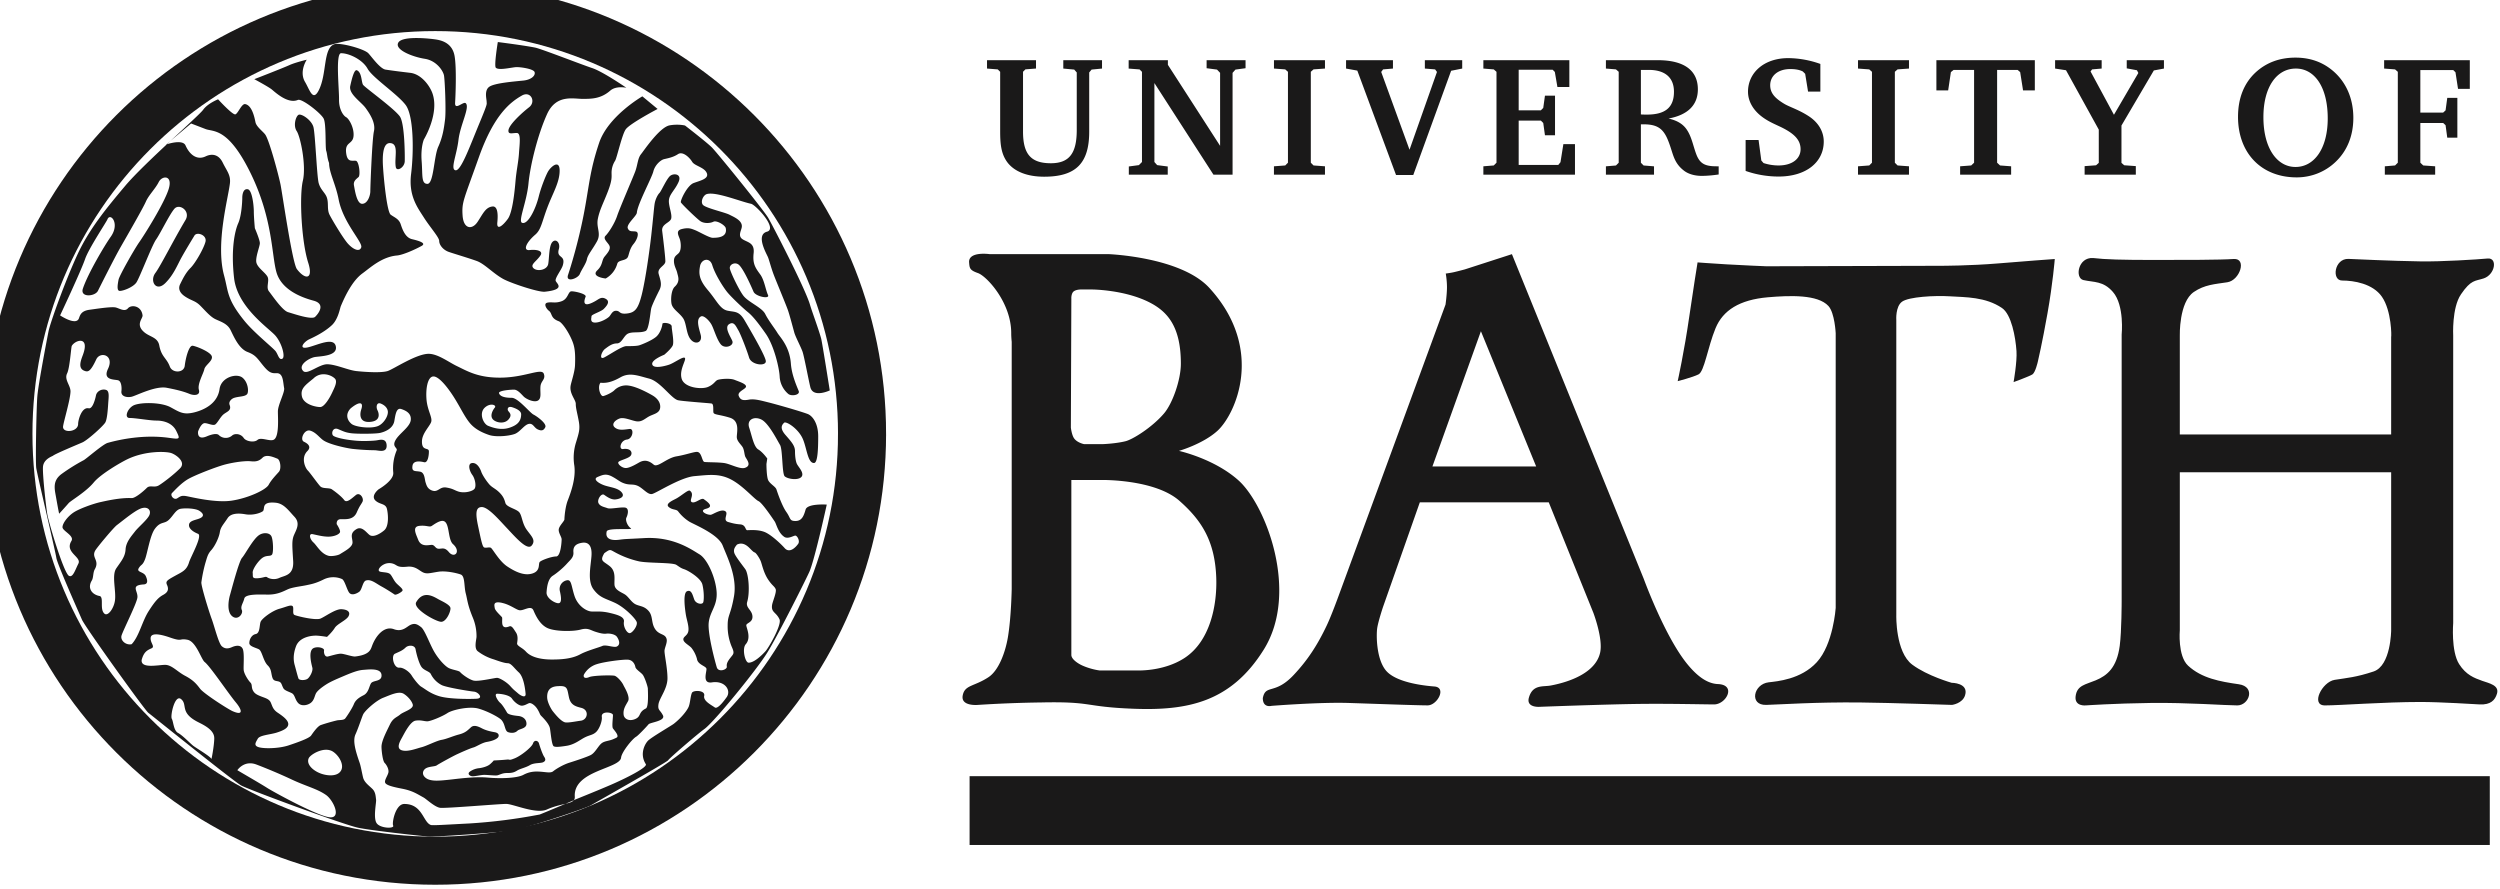
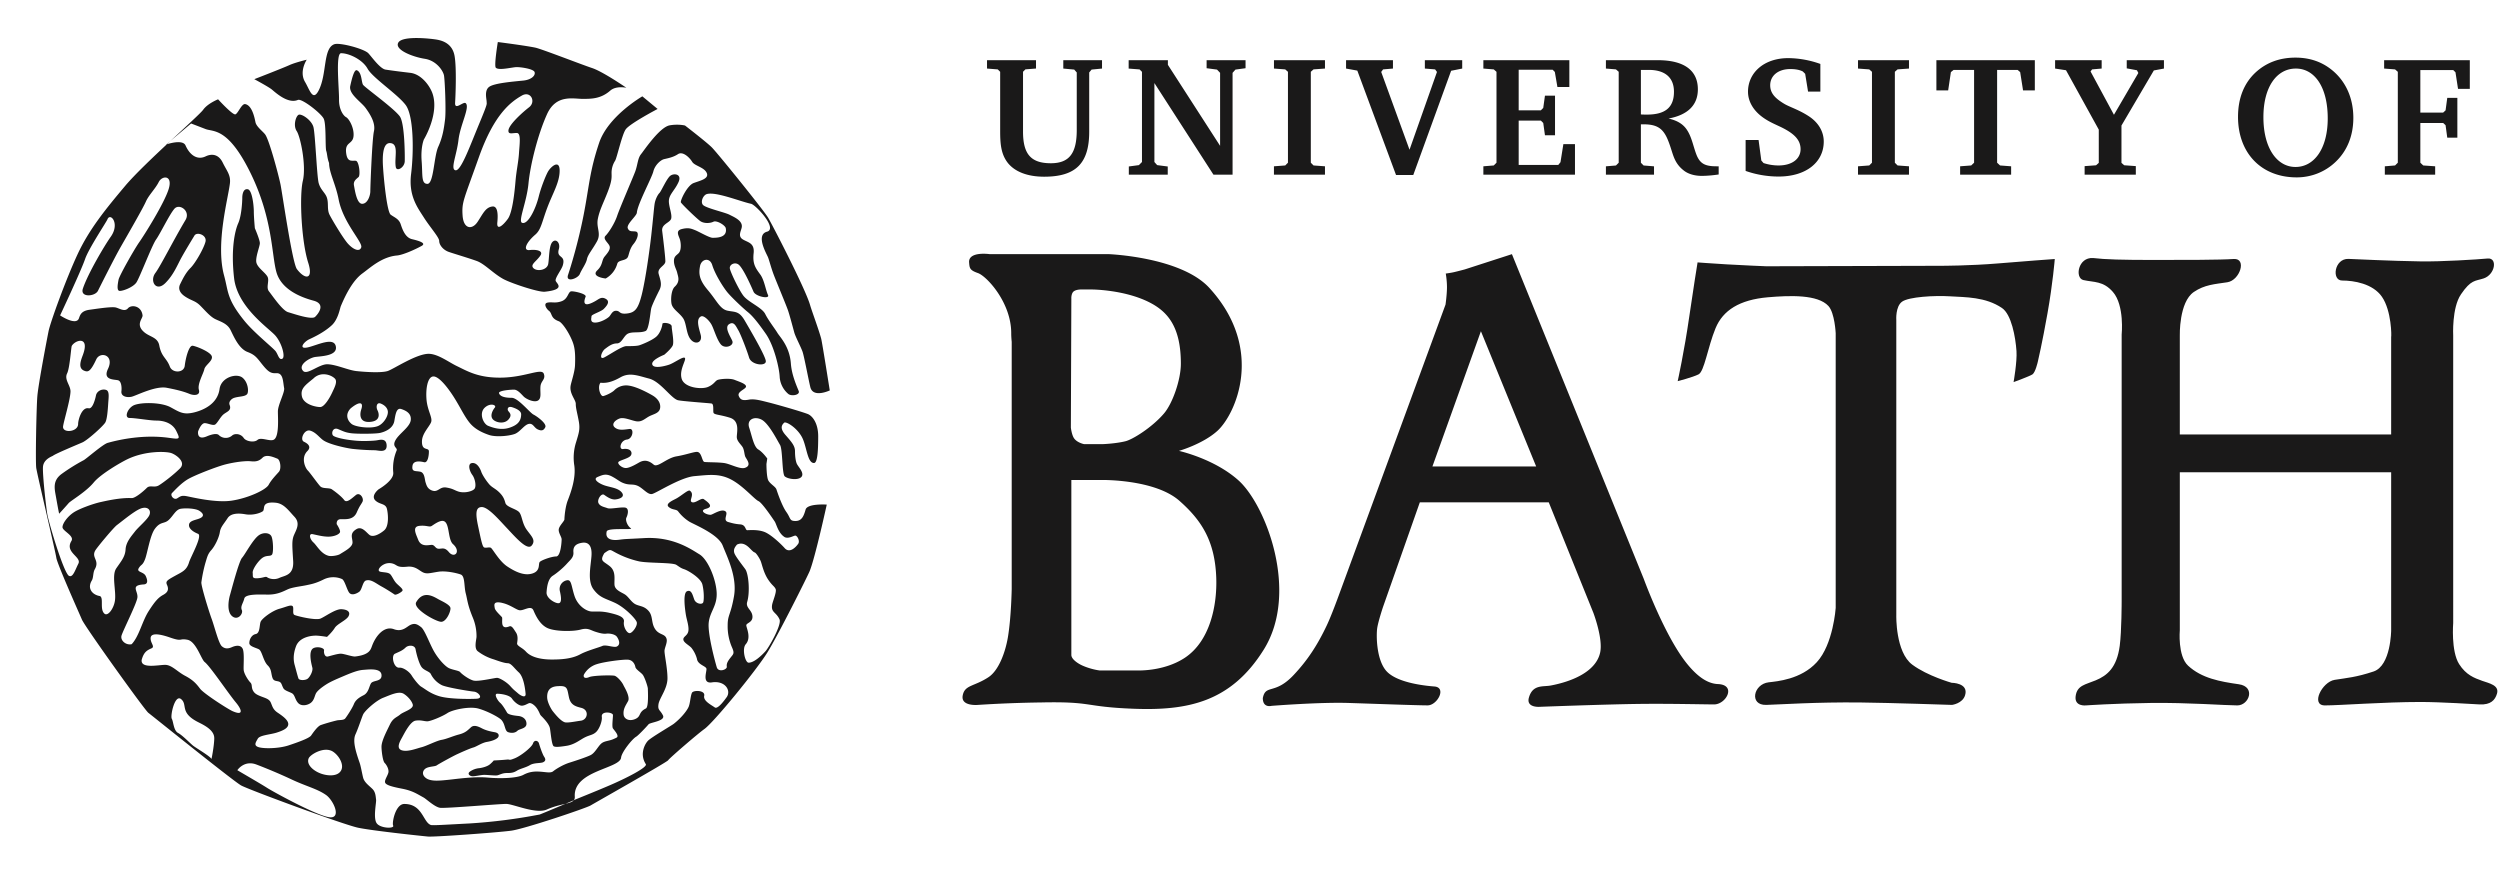
<svg xmlns="http://www.w3.org/2000/svg" width="104" height="37" viewBox="0 0 104 37">
  <g fill="none" fill-rule="evenodd">
-     <path stroke="#1A1919" stroke-width="2" d="M35.861 18.05c0 9.805-7.949 17.755-17.755 17.755S.35 27.855.35 18.049C.35 8.243 8.3.293 18.106.293c9.806 0 17.755 7.95 17.755 17.756z" />
    <path fill="#1A1919" d="M21.41 31.547c.266-.106.71-.462.763-.62.053-.16.213-.125.249 0 .035.123.142.443.213.55.07.105.07.177-.036.23-.106.053-.377.015-.555.122-.177.106-.399.143-.541.232-.142.088-.248.097-.426.097-.177 0-.298.078-.387.096-.088.018-.4-.019-.541-.019-.143 0-.36.058-.484.058-.125 0-.24-.105-.117-.194a.796.796 0 0 1 .389-.143c.142-.018.337-.072.443-.16.107-.09.16-.16.16-.16s.355-.017.533-.036c.177-.018.07.054.337-.053M18.212 24.915c.157.09.509.236.527.379.017.14-.171.573-.384.573s-1.198-.547-1.04-.818c.27-.46.635-.285.897-.134M25.196 11.586c-.274-.034-.559-.14-.347-.342.233-.222.175-.416.303-.57.115-.14.245-.286.21-.423-.033-.136-.308-.308-.17-.445.137-.137.376-.513.48-.822.101-.308.65-1.575.753-1.849.102-.274.102-.548.24-.719.136-.171.778-1.128 1.194-1.202.362-.064.638.008.638.008s.925.714 1.12.915c.26.268 2.101 2.542 2.333 2.913.122.195 1.547 2.939 1.748 3.635.076.265.356 1.005.464 1.407.04.148.356 2.15.356 2.15s-.692.33-.808-.135c-.065-.256-.253-1.26-.321-1.465-.069-.206-.298-.628-.348-.813-.052-.188-.187-.699-.256-.904-.068-.206-.5-1.234-.603-1.509-.103-.273-.192-.62-.235-.719-.07-.162-.517-.929-.039-1.059.457-.124-.47-1.119-.664-1.16-.441-.093-1.475-.519-1.846-.403-.139.044-.265.304-.162.441.102.137.915.314 1.113.418.17.089.545.236.51.51-.017.144-.177.369.028.506.206.137.513.141.464.585-.048.442.076.61.274.881.173.237.222.636.325.859.084.181-.517.062-.603-.14-.103-.239-.415-.942-.604-1.113-.161-.147-.415-.017-.38.154.034.171.386.9.565 1.13.21.27.769.484.906.758s.408.617.51.789c.103.17.506.557.557 1.276.034.478.257.965.325 1.137.069.171-.316.232-.44.116a1.013 1.013 0 0 1-.352-.72c-.02-.371-.238-1.29-.575-1.774-.394-.565-.59-.777-.76-.914-.171-.137-.692-.623-.866-.846-.198-.254-.5-.756-.603-1.098-.103-.343-.457-.257-.51.046-.052.291-.053.545.324.99.377.445.507.788.815.857.309.067.48 0 .72.41.24.411.844 1.44.878 1.68.034.24-.602.181-.696-.14-.083-.28-.346-.965-.448-1.136-.103-.172-.182-.385-.387-.248-.206.137.078.536.139.696.077.201-.309.345-.48.14-.17-.206-.281-.628-.386-.82-.093-.17-.321-.397-.435-.343-.23.11-.082.502-.013.776.067.274-.153.397-.347.252-.274-.206-.222-.72-.393-.96-.172-.24-.446-.376-.48-.616-.034-.24.012-.568.137-.685.24-.222.137-.428.103-.582-.03-.138-.122-.265-.134-.457-.017-.273.168-.279.236-.416.07-.137.053-.372.011-.512-.046-.154-.197-.364.077-.433.275-.068.386-.022.558.047.17.068.588.316.725.316.136 0 .632.011.547-.401-.024-.121-.377-.335-.513-.267-.137.069-.405.083-.559-.035-.2-.155-.76-.701-.794-.77-.034-.068.257-.701.53-.804.275-.103.65-.178.546-.418-.102-.24-.504-.294-.607-.465-.103-.171-.387-.455-.592-.318-.205.136-.442.173-.58.208-.136.033-.376.239-.444.513-.069.274-.657 1.358-.685 1.712-.011.141-.445.48-.377.651.069.171.206.103.343.137.136.034.068.308-.103.514-.171.205-.19.451-.24.547-.082.163-.385.107-.436.27a1.02 1.02 0 0 1-.484.62M27.356 4.533s-1.112.583-1.316.835c-.16.196-.377 1.206-.452 1.32a.929.929 0 0 0-.147.486c0 .189.033.305-.155.796-.189.49-.34.754-.415 1.131-.075.377.15.603-.038.943-.188.339-.376.546-.415.735-.037.189-.221.43-.297.618-.075.19-.603.378-.49.038.113-.34.428-1.356.654-2.525.227-1.169.24-1.774.637-2.961.373-1.12 1.8-1.941 1.8-1.941l.634.525" />
    <path fill="#1A1919" d="M2.6 21.927c-.008.163.509.356.37.58-.289.472.431.658.292.937-.14.278-.231.6-.395.51-.208-.116-.801-2.073-.894-2.537-.047-.236-.209-1.67-.185-1.995.023-.325.382-.436.417-.464.116-.093 1.095-.495 1.23-.557.225-.104.882-.697.951-.836.07-.138.098-.495.116-.788.016-.249.062-.511-.093-.558-.182-.054-.383.06-.417.232-.035.173-.142.568-.302.534-.294-.062-.44.492-.44.65 0 .34-.643.395-.627.116.01-.166.301-1.114.31-1.462.005-.258-.272-.494-.14-.758.106-.211.158-1.004.19-1.136.14-.255.766-.441.465.371-.09.24-.211.55.056.657.155.061.254.055.5-.472.163-.347.766-.185.488.395-.24.5.314.427.436.48.12.05.142.289.123.447-.027.223.229.273.418.233.189-.04.987-.464 1.464-.374.554.104.788.188.961.258.173.069.45.069.38-.174-.07-.242.192-.682.226-.855.035-.173.371-.354.31-.541-.061-.187-.656-.42-.795-.437-.158-.02-.294.52-.329.83-.034.312-.516.315-.62.04-.138-.371-.347-.394-.44-.881-.063-.335-.37-.349-.604-.534-.413-.331-.075-.58-.092-.72-.05-.404-.467-.456-.608-.291-.146.17-.386-.024-.542-.042-.23-.025-.807.069-1.054.101-.348.047-.393.218-.443.357-.116.325-.783-.122-.783-.122s.864-1.834 1.04-2.346c.151-.44.887-1.54.928-1.647.116-.302.534.162.14.72-.25.351-.95 1.528-1.16 2.157-.129.383.505.335.626.093.079-.158.674-1.349.951-1.833.277-.484.923-1.603 1.044-1.88.12-.272.396-.535.534-.812.138-.276.59-.3.417.279-.175.588-1.022 1.933-1.23 2.227-.197.28-.823 1.382-.858 1.555-.034.173-.08.43.023.464.104.034.582-.14.72-.349.138-.207.645-1.543.818-1.786.173-.242.552-1.034.76-1.276.207-.242.685.092.464.464-.511.859-1.04 1.92-1.253 2.204-.25.332.023.812.417.418.346-.346.5-.756.673-1.068.173-.311.43-.732.534-.904.104-.173.528-.022.46.254-.07.277-.415.884-.623 1.092-.207.207-.326.464-.43.672-.103.207 0 .386.217.525.274.177.41.164.619.372.207.208.41.452.618.556.208.104.501.177.64.454.138.277.346.778.709.917.295.112.38.224.57.467.273.346.382.43.624.415.293-.018.276.345.328.622.032.173-.26.692-.26.969s.061 1.055-.172 1.176c-.165.085-.53-.12-.675.008-.14.124-.481.06-.573-.077-.123-.186-.371-.201-.48-.108a.407.407 0 0 1-.556-.016c-.093-.092-.34-.015-.493.05-.438.191-.37-.203-.37-.203s.12-.343.276-.343c.125 0 .31.101.415.066.098-.032.228-.323.373-.437.146-.114.337-.156.247-.387-.053-.138.082-.258.186-.293.2-.066.449-.046.541-.155.072-.083.057-.473-.185-.68-.243-.208-.891-.027-.96.464-.085.622-.663.873-1.032.969-.466.12-.623 0-1.004-.207-.38-.208-1.184-.215-1.503-.095-.281.106-.45.54-.204.54.248 0 .841.108 1.106.108.381 0 .697.14.84.44.166.343.155.342-.328.276-1-.136-1.976.056-2.53.212-.2.056-.894.668-.998.72a7.808 7.808 0 0 0-.928.58c-.35.266-.294.569-.232.904.016.085.114.65.14.743 0 0 .309-.34.394-.44.085-.101.72-.465 1.044-.86.295-.358 1.154-.851 1.419-.976.754-.354 1.613-.319 1.815-.244.203.074.615.37.358.631-.258.261-.7.598-.884.71-.184.111-.37-.026-.5.105-.128.13-.478.431-.63.424-.488-.023-1.098.124-1.276.162-.325.07-.929.287-1.16.45-.232.161-.434.432-.442.594zM9.072 4.131s.606.664.72.626c.112-.037.261-.455.41-.426.285.055.387.563.425.751.037.189.303.377.404.512.17.226.566 1.716.641 2.093.075.377.487 3.251.679 3.507.34.452.698.446.471-.264-.283-.886-.374-2.77-.223-3.411.15-.642-.104-1.84-.256-2.065-.15-.227-.043-.598.07-.674.113-.075.55.21.627.51.075.303.142 2.044.216 2.321.076.283.272.405.34.603.085.246 0 .49.112.717.114.227.572.992.77 1.21.232.254.487.347.55.148.068-.214-.754-1.018-.942-2-.12-.623-.396-1.111-.396-1.507-.083-.214-.076-.385-.117-.501-.05-.142.005-1.12-.108-1.346-.113-.226-.908-.848-1.072-.778-.396.17-.886-.265-1.078-.428-.132-.112-.736-.435-.736-.435s1.197-.464 1.463-.586c.243-.11.719-.224.719-.224s-.33.49-.07.927c.193.325.32.825.565.354.352-.677.176-1.757.653-1.925.219-.077 1.168.17 1.395.358.1.083.49.66.735.698.336.052.764.103 1.026.134.466.054.813.54.923.848.302.849-.354 1.924-.354 1.924s-.139.318-.093.905c.045.575-.024.942.24.942s.264-1.131.452-1.546c.189-.415.239-.792.282-1.137.046-.37-.009-1.644-.046-1.832-.038-.19-.31-.613-.801-.688-.49-.076-1.282-.378-1.094-.68.19-.301 1.433-.15 1.621-.113.189.038.619.144.714.668.093.51.038 1.731.024 1.949-.024.348.342-.063.44.023.187.163-.226.89-.301 1.532-.076.641-.348 1.22-.122 1.259.226.037.603-1.019.98-1.924s.314-.815.314-.928c0-.113-.11-.475.116-.626.227-.15.975-.21 1.416-.255.323-.035.506-.203.464-.349-.042-.145-.641-.223-.789-.208-.232.023-.71.14-.825.023-.08-.08.083-1.068.083-1.068s1.108.14 1.557.232c.26.054 1.914.7 2.366.85.453.151 1.424.82 1.424.82s-.424-.096-.67.119c-.392.343-.783.343-1.15.343-.392 0-1.1-.197-1.478.633-.377.83-.697 2.092-.773 2.884-.075.792-.446 1.579-.264 1.64.238.081.556-.555.69-1.093.097-.384.279-.842.38-1.029.114-.208.49-.54.49-.049 0 .49-.288.939-.514 1.542-.227.603-.256.911-.499 1.12-.396.34-.525.679-.226.641.232-.03.58.017.44.226-.168.252-.44.377-.29.528.152.15.572.083.615-.18.044-.263.027-.762.178-.914.15-.15.337.049.263.302-.116.403.302.217.163.681-.055.18-.333.526-.294.639.037.113.433.358-.453.452-.262.028-1.42-.358-1.736-.534-.417-.232-.764-.622-1.09-.743-.359-.131-1.097-.347-1.207-.394-.22-.093-.36-.29-.36-.44 0-.151-.377-.566-.64-.98-.265-.416-.642-.906-.529-1.81.113-.906.113-2.414-.226-2.866-.339-.453-1.376-1.132-1.584-1.51-.207-.376-.764-.645-1.103-.645-.238 0-.077 1.506-.085 1.928-.007.394.17.666.295.733.125.068.33.437.31.764-.022.395-.387.233-.303.765.057.359.245.265.396.284.135.016.2.601.113.678-.102.09-.226.17-.188.359.037.188.113.753.339.753.226 0 .34-.339.34-.527 0-.189.074-2.15.15-2.489.076-.34-.15-.698-.34-.961-.188-.265-.72-.587-.645-.927.075-.34.169-.698.278-.65.209.093.18.49.255.604.076.113 1.276.97 1.527 1.312.207.283.213 1.64.207 1.866-.007.263-.335.451-.373.244-.07-.387.146-.97-.23-.997-.264-.02-.34.376-.302.98.038.603.17 1.885.32 1.998.151.113.34.17.416.396.075.226.192.557.47.622.321.076.604.17.397.283-.326.178-.792.376-1.019.396-.64.056-1.12.515-1.435.742-.418.302-.72.928-.905 1.369-.033.078-.108.544-.372.789-.313.29-.729.488-.928.58-.245.113-.47.423-.093.347.378-.075 1.113-.47 1.188-.037.069.393-.622.396-.867.433-.236.037-.735.34-.49.585.173.173.67-.3 1.018-.283.377.019.849.245 1.188.283.34.037 1.026.085 1.301 0 .245-.075 1.244-.754 1.753-.716.378.027.791.345 1.131.509.433.207.895.5 1.875.48.988-.02 1.647-.408 1.74-.163.092.236-.12.29-.138.534-.019.238.043.444-.07.557-.143.143-.514-.026-.627-.14-.112-.112-.253-.288-.404-.288-.15 0-.66.038-.622.15.037.114.188.19.528.19.264 0 .754.622.905.697.15.076.565.378.49.528-.075.151-.17.151-.302.094-.173-.074-.197-.27-.386-.233-.188.038-.368.346-.594.422-.264.089-.784.13-1.056.038-.353-.12-.623-.277-.811-.51-.223-.275-.395-.66-.66-1.075-.264-.414-.64-.885-.867-.848-.226.038-.301.528-.264.962.04.465.264.754.189.943-.076.188-.365.462-.378.773-.018.452.288.25.288.44 0 .188-.05.486-.2.448-.152-.037-.45-.087-.483.15-.038.263.117.203.32.244.193.04.186.328.224.442.037.113.07.254.24.329.282.126.329-.162.626-.112.286.047.329.114.51.17.245.075.59-.011.666-.124.075-.114.016-.422-.098-.573-.113-.15-.205-.46-.019-.49.227-.038.358.254.395.367.038.112.186.348.325.51.122.143.262.18.43.349.17.169.208.301.246.433.051.181.471.245.584.396.113.15.113.453.302.716.188.264.396.434.207.66-.189.227-.698-.377-1.056-.754-.312-.33-.754-.848-1.018-.848s-.264.282-.15.81c.113.528.17.83.244.868.076.037.205-.023.28.015.076.038.343.55.682.776.34.227.72.405 1.059.291.34-.113.223-.403.298-.479.076-.075.49-.226.68-.226.188 0 .228-.597.228-.71 0-.113-.153-.29-.116-.44.038-.152.232-.32.232-.396 0-.075.03-.507.14-.788.131-.34.345-.928.27-1.455a2.104 2.104 0 0 1 .075-.963c.113-.377.173-.533.113-.867-.064-.358-.126-.537-.126-.73 0-.17-.263-.417-.216-.742.021-.15.173-.57.185-.866.024-.603-.03-.816-.14-1.068-.154-.355-.405-.71-.533-.758-.358-.131-.263-.323-.414-.437-.096-.071-.245-.302-.057-.339.188-.038.32.037.584-.057.285-.101.265-.414.416-.414.15 0 .631.11.585.226-.058.145-.169.503.395.186.164-.092.264-.205.452-.092.189.113.019.302-.094.415-.113.113-.509.226-.509.302 0 .075-.076.264.151.264.226 0 .509-.17.584-.246.076-.075.128-.245.283-.245.189 0 .113.151.452.114.34-.038.472-.19.623-.793.15-.603.317-1.778.393-2.456.076-.68.117-1.182.14-1.315.03-.186.127-.377.202-.451.075-.076.302-.604.453-.717.15-.113.49-.076.34.263-.152.34-.379.502-.4.755-.021.229.135.566.097.754-.037.189-.415.226-.377.528.038.302.132 1.074.132 1.263 0 .189-.353.264-.277.528.075.264.145.434.032.66-.113.226-.304.612-.342.763-.037.15-.09.881-.232.944-.248.108-.603 0-.784.14-.148.117-.225.378-.414.378-.189 0-.34.113-.49.226-.151.113-.264.472-.038.358.226-.113.735-.471.924-.471.188 0 .433 0 .547-.038.113-.037.49-.188.678-.34.19-.15.273-.472.273-.547 0-.076.387-.043.387.108s.113.647.038.798c-.076.15-.348.377-.348.377s-.538.207-.5.396c.037.189.47.094.697.019.226-.076.585-.358.66-.283.075.075-.245.49-.132.868.113.377.83.452 1.094.339.264-.113.296-.257.41-.295.112-.037.507-.075.695 0 .188.076.478.163.478.276 0 .113-.377.207-.302.396.076.189.208.189.434.15.226-.037.49.039.792.114.302.075 1.243.34 1.63.48.216.078.448.4.448.929 0 .528-.02 1.105-.17 1.114-.279.015-.305-.675-.494-1.052-.203-.406-.679-.697-.754-.622-.075.075-.207.208.057.509.263.301.396.453.396.679 0 .226.03.401.068.5.047.125.273.335.233.5-.055.228-.577.174-.728.042-.117-.102-.082-1.118-.195-1.306-.114-.189-.472-.905-.774-1.056-.301-.151-.622 0-.509.34.113.339.189.791.378.904.188.113.373.376.373.376l-.034.227s0 .528.075.68c.076.15.302.263.34.376.037.113.226.68.414.943.189.264.117.373.38.373.264 0 .344-.21.42-.475.075-.263.88-.207.88-.207s-.48 2.2-.712 2.77c-.086.212-1.314 2.666-1.76 3.384-.461.746-2.23 2.906-2.617 3.181-.283.202-1.47 1.225-1.508 1.3-.038.075-3.036 1.766-3.225 1.88-.189.113-2.745.976-3.31 1.051-.566.076-3.196.268-3.46.243-.423-.041-2.32-.244-2.905-.367-.596-.124-4.596-1.598-4.873-1.763-.382-.228-3.7-2.903-3.851-3.016-.151-.113-2.632-3.574-2.762-3.875-.113-.264-1.029-2.311-1.067-2.575-.037-.264-.797-3.472-.835-3.735-.038-.264.007-2.542.046-2.994.046-.516.389-2.315.465-2.692.075-.377.716-2.146 1.206-3.202s1.188-1.903 1.98-2.846c.792-.942 3.06-2.907 3.248-3.171.189-.264.62-.433.62-.433zm10.851 2.404c-.641 1.81-.717 1.866-.679 2.432.038.566.396.604.622.264.227-.34.33-.61.623-.641.2-.02.238.281.2.658-.038.377.252.115.441-.149.188-.264.277-1.107.315-1.56.038-.452.122-.8.145-1.172.023-.371.096-.835-.093-.835-.188 0-.347.069-.347-.093 0-.253.642-.81.858-.975.302-.232.07-.702-.302-.487-.44.255-1.142.748-1.783 2.558zM7.95 5.137l-1.034.873s.678-.239.802.04c.182.412.494.619.835.456.298-.142.56-.054.711.256.174.355.34.52.301.863-.07.623-.605 2.508-.242 3.84.183.672.103.968.847 1.885.393.485 1.194 1.125 1.297 1.263.104.138.139.38.277.31.138-.068-.017-.656-.294-.968-.277-.31-1.574-1.176-1.712-2.386-.139-1.211.034-1.972.173-2.283.138-.312.168-.898.168-1.072 0 0-.002-.387.232-.34.18.037.248.686.248.928s.043.692.043.692.208.483.208.622c0 .138-.208.623-.138.83.069.208.345.38.45.554.103.173-.07.45.068.622.139.173.554.796.796.865.242.07.987.331 1.125.192.139-.137.45-.534-.07-.672-.518-.139-1.331-.454-1.54-1.18-.207-.727-.147-2.23-1.081-4.133-.934-1.903-1.543-1.7-1.867-1.825l-.603-.232zm-.582 15.596c.133-.083.178-.128.377-.095.2.034 1.205.289 1.886.19.68-.1 1.43-.445 1.546-.661.116-.216.33-.428.43-.545.1-.116.061-.493-.072-.543-.132-.05-.45-.202-.616-.036-.165.166-.324.162-.506.145-.183-.017-.593.022-1.027.13-.348.087-1.245.434-1.546.604-.297.167-.58.485-.68.584-.1.1.075.31.208.227zM4.16 24.797c.163.086-.018.54.18.727.145.136.393-.209.441-.533.06-.404-.144-1.052.055-1.346.199-.294.37-.478.388-.79.018-.311.244-.552.388-.742.145-.19.535-.506.607-.696.072-.19-.062-.347-.316-.278-.253.068-.752.487-1.039.704-.146.11-.833.936-.902 1.06-.17.301.196.403-.019.78-.08.14-.05.344-.123.465-.2.328.014.597.34.649zM5.476 26.8c.312-.329.434-.948.71-1.38.277-.433.416-.571.606-.675.19-.104.242-.225.155-.415-.065-.145 0-.19.312-.363.31-.173.504-.232.607-.578.07-.23.57-1.105.372-1.183-.2-.078-.406-.222-.372-.394.035-.173.327-.18.483-.267.155-.086.103-.19-.053-.294-.155-.103-.57-.12-.778-.086-.207.034-.311.294-.501.467-.19.173-.336.05-.571.363-.208.277-.312 1.02-.416 1.28-.103.26-.155.19-.259.363-.103.173.208.138.294.329.087.19.087.335-.086.345-.572.036-.228.27-.263.547-.031.25-.573 1.317-.657 1.57-.069.208.176.423.417.37zm.418.65c-.052.38.698.208.975.208.276 0 .502.282.831.455.328.173.467.328.622.536.156.208 1.164.852 1.35.934.467.207.397-.052.138-.364-.314-.376-1.069-1.503-1.294-1.677-.146-.112-.356-.859-.719-.928-.363-.069-.186.093-.72-.092-.533-.186-.805-.174-.811.023-.008.216.197.356.033.427-.196.084-.318.166-.405.477zm3.979 4.59c.11.067.989.575 1.23.73.243.157 1.993 1.119 2.564 1.222.57.104.217-.693-.103-.92-.378-.264-.816-.355-1.44-.65a22.106 22.106 0 0 0-1.466-.621c-.51-.186-.785.24-.785.24zm-.96-1.325c.01-.357-.464-.568-.686-.682-.766-.395-.407-.72-.696-.952-.26-.207-.453.699-.384.82.07.12.07.485.26.589.19.103.48.41.62.525.105.088.703.436.772.557 0 0 .106-.5.115-.857zm4.43-.551c.134-.05.44-.139.667-.194.104-.025.285 0 .353-.084.068-.085.291-.424.358-.594.069-.169.204-.27.407-.372.204-.102.228-.368.305-.492.09-.143.464-.057.438-.352-.025-.295-.528-.226-.766-.209-.237.017-.533.14-.859.279-.267.114-.485.206-.672.324-.187.119-.39.276-.44.395-.052.118-.073.275-.209.377-.136.101-.39.152-.525 0-.136-.153-.129-.34-.265-.408-.135-.068-.294-.108-.346-.203-.073-.132-.071-.23-.17-.271-.109-.046-.235-.007-.287-.17-.063-.191-.032-.349-.194-.508-.191-.189-.236-.606-.371-.673-.136-.068-.395-.12-.395-.255 0-.157.095-.343.265-.377.186-.037.152-.373.204-.508.05-.136.474-.458.779-.543.305-.085.458-.17.542-.118.085.05-.017.321.085.372.102.051.882.238 1.085.153.203-.085.627-.407.881-.39.255.017.373.119.288.288-.085.17-.474.322-.576.492-.102.169-.322.372-.322.372s-.186-.034-.39-.05c-.203-.017-.746.034-.898.44-.153.407-.085.679-.051.797.034.119.119.458.153.543.033.084.27.084.372.016.102-.068.24-.33.205-.466-.034-.136-.185-.697.047-.812.167-.084.457-.01.44.093-.017.1.027.288.163.254.135-.033.398-.116.534-.116.135 0 .481.13.603.116.587-.07.637-.28.696-.44.162-.44.515-.84.904-.697.372.138.544-.118.713-.186.17-.068.271-.017.424.102.153.118.356.695.542 1.017.187.322.443.593.595.678.153.084.437.109.488.176.05.068.351.3.555.352.203.05.878-.113.98-.113.102 0 .394.17.547.34.152.169.185.183.32.301.136.119.338.206.32.019-.016-.186-.078-.7-.282-.886-.203-.186-.316-.384-.468-.384-.153 0-.506-.138-.588-.163a2.066 2.066 0 0 1-.66-.34c-.15-.131-.053-.461-.044-.59a2.001 2.001 0 0 0-.147-.786c-.232-.558-.232-.766-.299-1.018-.08-.3-.024-.725-.211-.793-.187-.067-.627-.161-.928-.115-.34.052-.48.108-.65.023-.17-.085-.31-.266-.65-.232-.339.034-.391-.025-.51-.093a.5.5 0 0 0-.464 0c-.17.085-.293.268-.14.302.152.034.338.017.423.118.085.102.136.255.254.373.119.12.288.237.237.306-.05.067-.27.186-.322.152-.05-.034-.33-.22-.55-.339-.22-.119-.435-.314-.644-.244-.137.046-.16.384-.279.469-.119.085-.307.16-.408.047-.102-.117-.193-.53-.311-.58a.914.914 0 0 0-.766.022c-.339.17-.546.2-.696.233-.209.046-.464.069-.696.139-.184.055-.44.255-.905.255-.324 0-.946-.041-.998.163-.05.203-.17.327-.103.479.069.152-.169.457-.406.254-.237-.203-.136-.712-.085-.881.05-.17.366-1.394.501-1.546.136-.153.464-.793.72-.952.18-.112.44-.095.508.074.068.17.085.661.017.746-.068.084-.204.017-.373.118-.17.102-.448.487-.43.64.017.153-.045.242.21.225.254-.017.325-.09.393-.04.068.052.29.126.51.024.22-.101.605-.102.571-.696-.034-.593-.068-.847.034-1.084.102-.238.271-.492.017-.763s-.44-.548-.776-.582c-.64-.064-.423.271-.542.356-.119.085-.431.175-.72.124-.287-.05-.604-.049-.741.162-.167.257-.289.363-.323.583-.033.221-.203.577-.356.747-.152.169-.172.296-.25.55a6.068 6.068 0 0 0-.162.788c-.017.136.31 1.204.43 1.526.118.322.287 1.017.423 1.136.136.118.271.101.424.033.153-.067.356-.102.44.068.085.17.023.764.046.904.028.167.192.418.277.503.084.085.033.186.101.322s.17.186.34.254c.169.068.338.102.406.255.068.152.085.287.288.423.204.136.44.306.44.475 0 .17-.22.271-.49.356-.272.084-.697.103-.78.254-.085.152-.181.283.04.35.22.068.837.06 1.244-.075.406-.135.858-.298.936-.41.076-.109.264-.383.4-.434zm.44 1.068c-.359-.155-.87.16-.94.31-.115.254.187.533.535.649.272.09.673.116.812-.14.152-.279-.159-.712-.407-.82zm11.359-8.222c-.203.339-.052.324.218.539.273.215.187.541.203.778.017.237.325.32.46.421.136.101.247.307.417.392.169.084.35.065.535.268.187.204.115.465.248.71.171.32.44.221.507.46.039.14-.068.338-.085.474-.017.135.122.726.122 1.166 0 .44-.342.83-.375 1.084-.034.254.067.22.186.457.118.238-.532.29-.6.374-.068.085-.428.466-.514.514-.163.093-.603.639-.627.87-.047.465-1.995.535-1.926 1.625.022.335-.487.232-1.16.533-.456.205-1.405-.232-1.693-.232-.288 0-2.46.187-2.738.163-.222-.018-.578-.363-.7-.43-.27-.147-.458-.283-.899-.367-.44-.085-.666-.153-.7-.254-.034-.102.1-.274.134-.41.033-.135-.068-.321-.153-.406-.084-.084-.132-.518-.132-.674 0-.245.216-.647.349-.924.133-.277.289-.297.425-.415.135-.118.574-.228.527-.415-.034-.135-.186-.328-.372-.446-.202-.13-.554.044-.858.162-.305.119-.768.544-.836.696-.067.153-.194.555-.317.826-.122.27 0 .686.17 1.176.054.15.096.42.147.624.051.202.254.338.39.474.135.135.132.325.15.443.016.119-.128.76.024.98.153.22.753.233.686.097-.056-.11.093-.898.464-.898.76 0 .777.758 1.102.874.072.026.617-.012 1.605-.063a22.758 22.758 0 0 0 2.924-.372c.101-.034 1.37-.569 1.438-.603.068-.034.882-.355 1.508-.626.627-.27 1.554-.735 1.47-.867-.279-.432-.023-.875.112-.994.186-.162.957-.61 1.053-.685.324-.255.562-.563.623-.722.06-.16.07-.434.131-.566.056-.119.56-.115.51.121-.047.216.278.372.44.487.131.094.437-.35.488-.417.208-.278-.05-.71-.608-.625-.42.064-.21-.447-.226-.565-.017-.119-.362-.164-.396-.415a1.295 1.295 0 0 0-.226-.452c-.102-.119-.34-.223-.34-.359 0-.12.174-.153.208-.339.033-.186-.061-.455-.095-.64-.033-.187-.148-.934.038-1.02.186-.084.234.154.302.34.067.186.343.232.377.113.034-.118.03-.464-.038-.735-.067-.27-.592-.58-.745-.631-.152-.05-.185-.085-.338-.186-.152-.102-1.171-.066-1.55-.145a3.822 3.822 0 0 1-1.028-.392c-.186-.102-.179-.12-.416.05zm-.354 7.451c-.136.12-.25.111-.456.213-.206.103-.427.301-.77.353-.166.025-.441.07-.527.019-.086-.051-.124-.56-.158-.748-.034-.189-.291-.445-.36-.514-.068-.068-.051-.102-.154-.274-.102-.17-.274-.291-.36-.256-.085.033-.153.085-.273.102-.12.017-.326-.137-.429-.29-.103-.156-.461-.206-.616-.206-.154 0 .018.29.12.376.103.086.24.326.29.412.053.085.292.12.464.136.171.017.342.12.342.325 0 .206-.291.206-.377.292-.085.085-.228.11-.382.059-.154-.052-.113-.321-.283-.51-.097-.108-.585-.371-.961-.474-.377-.103-1.079.051-1.285.188-.205.137-.702.343-.839.343-.136 0-.265-.063-.487-.028-.223.034-.472.541-.558.696-.085.154-.262.448-.023.534.24.085.623-.072.829-.124.205-.05.633-.274.839-.308.205-.034.46-.155.719-.223.284-.074.366-.181.503-.302.137-.12.335-.012.471.057.138.068.304.116.51.15.205.035.188.17.132.227-.081.081-.246.143-.452.177-.205.034-.43.193-.558.23-.18.05-.585.238-.673.278-.192.087-.787.416-.856.467-.068.051-.296.044-.433.113-.137.068-.224.26-.019.415.206.154.581.11.924.075.342-.034 1.075-.145 1.64-.094.565.05 1.233.024 1.49-.113.256-.137.476-.15.716-.132.24.017.425.067.528-.02.103-.085.405-.272.679-.357.274-.086.706-.229.877-.314.171-.086.287-.327.418-.458.139-.139.324-.116.533-.209.142-.063.18-.07.162-.155-.018-.086-.134-.217-.185-.286-.052-.068 0-.436 0-.556 0-.12-.498-.187-.464.07.024.187-.11.525-.248.644zM16.87 26.94c-.14.138-.298.185-.441.255-.17.083-.05.607.186.58.137-.015.394.14.51.325.111.179.308.413.394.464.192.115.372.28.743.395.408.127 1.274.125 1.569.108.294-.017.066-.277-.108-.294-.172-.017-1.12-.167-1.344-.271a1.036 1.036 0 0 1-.455-.458c-.052-.12-.301-.148-.405-.321-.104-.174-.197-.523-.231-.713-.035-.19-.308-.179-.418-.07zm-2.258-8.917c-.232-.031-.3-.067-.542-.17-.242-.104-.305.209-.2.278.103.07.432.155.927.201.295.028.741.009.882-.015.137-.023.387-.093.405.203.02.347-.355.208-.498.21a9.444 9.444 0 0 1-.928-.057c-.277-.035-.96-.186-1.207-.356-.166-.114-.308-.334-.55-.403-.242-.069-.444.378-.254.464.113.053.34.186.14.387-.28.28-.089.701.015.805.104.104.422.561.526.665.103.103.369.049.472.118.056.037.382.266.52.45.103.138.31-.07.484-.208.172-.138.345.139.276.277-.069.138-.104.138-.242.45-.138.311-.45.276-.657.276-.207 0-.173.208-.173.208s.139.207.139.311c0 .104-.243.208-.485.208-.241 0-.484-.07-.657-.104-.173-.035-.121.207.035.346.139.124.31.467.622.553.12.034.393-.01.485-.07.193-.124.519-.286.518-.483 0-.197-.136-.374.163-.554.232-.138.408.139.546.242.14.104.398-.017.606-.19.207-.173.17-.655.12-.882-.051-.242-.276-.184-.466-.346-.242-.207.12-.484.12-.484s.64-.363.606-.692a1.916 1.916 0 0 1 .138-.916c.062-.125-.22-.148-.03-.46.162-.265.584-.526.619-.803.034-.277-.184-.396-.392-.465-.207-.07-.244.231-.29.495-.048.282-.324.434-.587.496-.196.045-.975.046-1.206.015zm-1.578-2.274c-.364.294-.537.427-.476.734.07.346.589.45.762.45.172 0 .397-.38.5-.606.094-.201.232-.455.111-.578-.152-.156-.586-.312-.897 0zm5.812 6.888c-.237-.213-.121-.951-.432-.968-.143-.008-.346.138-.45.207-.104.07-.208-.034-.519 0-.311.035-.139.342-.052.57.139.364.502.191.606.226.104.034.12.156.259.156.138 0 .242-.07.415.138.233.28.519-.018.173-.329zm-4.25-5.657c-.242.242-.16.5.03.656.153.124.777.208 1.084.093.247-.093.443-.42.425-.61-.012-.138-.12-.26-.294-.33-.173-.069-.207.139-.138.278.07.138.138.45-.311.484-.45.035-.43-.322-.363-.52.103-.31-.07-.345-.433-.05zm5.986-.02c.093-.108-.182-.22-.418 0-.247.232-.061.671.14.753.205.083.553.2.912.073.263-.092.464-.227.464-.553 0-.14-.2-.238-.374-.292-.177-.055-.207.07-.172.14.034.068.203.163.017.371-.182.204-.52.125-.64 0-.161-.167.02-.433.07-.492zm4.398-1.038c-.14.173-.002.588.119.554.202-.058.397-.18.448-.232a.699.699 0 0 1 .619-.201c.363.051.906.363.993.415.086.052.32.215.306.481-.014.267-.293.279-.497.401-.158.095-.276.208-.467.19-.19-.017-.536-.19-.726-.12-.19.069-.363.242-.19.38.173.139.422.072.612.055.19-.017.13.41-.116.44-.277.035-.352.422-.162.395.363-.051.415.198.293.302-.121.104-.41.163-.48.232-.068.07.13.256.303.256.172 0 .48-.191.556-.233.224-.123.405-.075.602.092.164.14.536-.276.951-.345.415-.07.742-.199.867-.184.185.024.19.4.293.417.104.017.553.009.812.044.26.034.668.274.878.2.306-.106.039-.374.004-.477-.035-.104-.035-.225-.086-.346-.052-.121-.243-.26-.26-.432-.017-.174.156-.693-.294-.831-.45-.139-.663-.115-.68-.219-.018-.104.023-.352-.08-.37-.104-.017-1.265-.097-1.406-.14-.283-.087-.722-.776-1.19-.897-.466-.12-.808-.27-1.192-.052-.398.225-.623.242-.83.225zm7.644 6.41c-.255-.171-.325-.532-.395-.636-.069-.103-.522-.782-.677-.85-.169-.076-.64-.64-1.142-.9-.501-.26-.934-.19-1.522-.139-.588.052-1.591.71-1.764.744-.173.035-.363-.224-.57-.328-.208-.104-.329-.035-.554-.104-.225-.07-.277-.156-.536-.294-.26-.138-.398-.069-.605.017-.208.087.034.26.276.346.243.086.57.104.727.294.155.19-.087.277-.26.294-.173.017-.346-.104-.467-.19-.121-.087-.307.206-.237.345.069.138.237.157.376.21.138.05.657-.08.778-.01.12.069.058.3.006.403-.052.104.047.354.185.44.139.087-.964-.035-1.004.134-.086.365.285.376.519.345.3-.037.17-.02 1.037-.068 1.211-.07 1.955.466 2.3.674.347.207.682 1.003.717 1.574.034.57-.277.795-.329 1.262-.052.467.267 1.64.335 1.865.07.225.434.096.417-.025-.017-.12.028-.216.15-.371.12-.156.178-.173.074-.415a2.2 2.2 0 0 1-.188-.943c0-.432.125-.411.264-1.207.138-.796-.28-1.619-.471-2.103-.19-.484-1.21-.882-1.4-1.003a1.79 1.79 0 0 1-.45-.415c-.07-.104-.243-.052-.398-.19-.156-.139.2-.284.307-.343.227-.122.503-.382.575-.332.213.146-.042.402.074.471.144.086.4-.2.51-.116.14.104.443.305.094.395-.331.086.04.269.195.251.088-.01.454-.274.617-.135.117.1-.145.374.115.44.107.028.245.077.488.095.242.017.207.242.294.242.086 0 .432-.035.709.07.277.103.707.515.847.674.215.242.477-.054.563-.176.087-.12-.044-.36-.13-.343-.087.017-.302.15-.45.052zm-1.967.324c-.052.069-.17.185-.104.363.052.138.311.467.45.657.138.19.204.948.08 1.364-.07.245.192.326.218.583.028.276-.255.286-.255.39 0 .103.219.512-.023.788-.163.185-.026.76.116.766.228.008.557-.31.709-.48.138-.155.68-1.097.58-1.322-.136-.304-.357-.281-.309-.6.025-.154.2-.54.148-.66-.053-.122-.14-.137-.313-.397-.173-.259-.242-.57-.294-.726-.052-.155-.207-.38-.259-.398-.052-.017-.087-.051-.173-.138-.087-.086-.294-.329-.571-.19zm-6.138 5.508c.167-.067.956-.084 1.056-.05.101.034.297.242.367.404.023.055.286.465.185.65-.1.184-.208.325-.185.556.018.186.231.298.487.186.256-.112.116-.278.439-.437.124-.061.083-.738.083-.822 0-.084-.134-.487-.218-.588-.084-.1-.285-.218-.302-.318-.017-.1-.1-.285-.302-.302-.2-.017-1.012.086-1.324.193a.924.924 0 0 0-.504.41c-.05.085-.017.22.218.118zm-1.756.864c.01.193.163.47.232.557.07.087.325.418.51.464.122.03.48-.047.652-.067.295-.035.367-.45.021-.536-.235-.06-.44-.116-.51-.441-.074-.342-.053-.475-.395-.464-.193.006-.533.023-.51.487zm-1.882-3.95c-.382-.082-.316.1-.3.217.018.116.25.315.3.381.05.067-.111.549.304.383.109-.044.177.1.277.248.1.15.066.333.05.45-.017.115.215.182.365.348.253.28.747.331 1.079.331.332 0 .814-.016 1.179-.215.281-.153.775-.284.925-.35.15-.067.48.084.603.023.166-.084.082-.288 0-.404-.084-.116-.324-.146-.44-.13-.117.017-.275-.02-.474-.086-.199-.066-.298-.166-.597-.083-.3.083-1.013.083-1.345-.05-.332-.132-.515-.514-.614-.746-.103-.242-.407.025-.59-.01-.14-.026-.383-.232-.722-.306zm2.703-1.63c-.155.173-.397.38-.587.502-.19.12-.243.432-.26.691-.017.26.398.484.52.45.12-.035.085-.277.033-.502a.37.37 0 0 1 .294-.449c.191-.035.174.208.312.64.138.432.502.64.692.657.19.017.393-.032.797.065.32.076.604.16.57.367-.035.208.137.502.259.467.12-.034.311-.31.276-.45-.034-.138-.501-.622-.917-.812-.414-.19-.622-.208-.881-.554-.26-.346-.121-.934-.087-1.383.035-.45-.138-.593-.38-.559-.242.035-.393.135-.371.395.017.207-.113.302-.27.475zM40.313 10.893c0-.443.847-.322.847-.322h4.94s3.027.11 4.214 1.412c2.32 2.54 1.09 5.256.323 5.947-.605.545-1.593.827-1.593.827s1.472.323 2.48 1.23c1.137 1.023 2.535 4.653 1.049 7.036-1.371 2.198-3.185 2.55-5.444 2.46-2.037-.08-1.654-.303-3.771-.262a52.299 52.299 0 0 0-2.675.103s-.718.07-.635-.388c.082-.45.47-.368 1.072-.764.418-.275.696-1.006.807-1.653.14-.826.16-2.016.16-2.016V14.22s-.02-.181-.02-.362c0-1.279-1.028-2.38-1.39-2.5-.344-.122-.344-.202-.364-.465zm4.255 1.533l-.02 5.363s.032.277.12.424c.121.201.424.262.424.262h.806s.525-.02.928-.121c.29-.073 1.09-.563 1.593-1.15.363-.423.705-1.41.705-2.076 0-1.553-.564-2.178-1.33-2.561-1.034-.517-2.36-.524-2.36-.524h-.483s-.242 0-.323.12c-.071.108-.06.263-.06.263zm0 7.541v7.278c0 .181.282.363.463.443.364.162.706.202.706.202h1.553s1.109.06 1.996-.524c1.05-.693 1.35-2.178 1.31-3.327-.054-1.551-.628-2.407-1.532-3.205-1.028-.907-3.246-.867-3.246-.867h-1.25zM52.533 29.042c.117-.597.495-.119 1.29-.969.585-.624.988-1.249 1.37-2.055.195-.41.485-1.21.485-1.21l4.456-12.138s.06-.423.06-.726c0-.282-.05-.564-.05-.564s.214-.028.353-.061c.131-.03.433-.11.433-.11l1.966-.636 5.485 13.509s.872 2.397 1.814 3.548c.363.443.786.807 1.27.827.786.033.343.847-.16.847-.405 0-1.896-.038-3.187-.02-1.431.02-4.072.12-4.072.12s-.564.045-.444-.382c.157-.557.585-.444.907-.504.817-.153 1.876-.545 2.057-1.371.127-.58-.282-1.654-.282-1.654l-1.856-4.597h-5.363l-1.532 4.355s-.202.605-.242.887c-.04.283-.04 1.27.363 1.755.403.483 1.492.625 2.016.665.524.04.121.786-.282.786-.403 0-2.057-.06-3.266-.1-1.21-.041-3.227.12-3.227.12s-.362.101-.362-.322zm7.056-9.638h4.315l-2.298-5.625-2.017 5.625z" />
    <g fill="#1A1919">
      <path d="M70.619 10.916s.524.04 1.19.08c.643.04 1.673.081 1.673.081l7.279-.02s1.189 0 2.379-.1c.925-.08 2.339-.182 2.339-.182s-.082 1.018-.303 2.258c-.221 1.25-.403 2.016-.403 2.016s-.1.444-.222.525c-.12.08-.786.322-.786.322s.151-.846.121-1.29c-.04-.585-.21-1.528-.605-1.794-.685-.464-1.512-.445-2.157-.485-.646-.04-1.714.02-1.997.222-.282.202-.241.767-.241.767v12.278s-.04 1.532.665 2.056c.63.47 1.637.754 1.637.754s.716 0 .56.517c-.104.347-.544.403-.544.403s-2.56-.087-3.81-.101c-1.835-.02-3.354.085-3.918.101-.717.021-.54-.865.102-.94.342-.04 1.34-.116 2-.835.686-.745.787-2.257.787-2.257V13.86s-.04-.844-.302-1.13c-.443-.483-1.593-.443-2.52-.363-1.174.102-1.87.54-2.178 1.291-.323.786-.464 1.795-.706 1.916-.257.127-.867.282-.867.282s.274-1.234.484-2.702c.141-.988.343-2.238.343-2.238M87.072 10.735c-.626-.046-.77.834-.401.916.448.1.824.031 1.227.495.487.56.363 1.774.363 1.774v11.09s0 1.243-.08 1.854c-.122.908-.515 1.236-1 1.438-.432.18-.776.205-.835.66-.057.439.427.383.427.383s1.168-.082 2.7-.102c1.535-.02 3.117.102 3.6.102.485 0 .778-.777.062-.88-.787-.112-1.547-.25-2.112-.774-.438-.408-.343-1.472-.343-1.472v-6.573h8.792v6.573s-.006 1.473-.732 1.715c-.725.241-1.104.266-1.616.347-.531.085-1.014 1.064-.409 1.064s2.477-.143 3.969-.143c.868 0 2.272.093 2.475.102.45.02.636-.176.716-.45.102-.347-.327-.43-.614-.531-.336-.12-.674-.246-.961-.696-.344-.54-.247-1.71-.247-1.71V13.96s-.061-1.15.322-1.714c.421-.62.585-.545.948-.665.478-.16.585-.867.162-.827-.45.042-1.936.134-2.783.12-1.291-.02-2.68-.093-3.005-.104-.593-.02-.71.9-.266.9.486 0 1.28.127 1.658.677.403.584.4 1.653.383 1.673v4.053H90.68V13.96s-.04-1.392.585-1.815c.448-.304.868-.323 1.392-.403.524-.08.826-1.008.262-.968-.565.04-2.037.04-3.327.04s-2.036-.02-2.52-.08" />
    </g>
    <path fill="#1A1919" d="M41.06 2.504v.348l.447.035.1.1v2.455c0 .546.035.965.312 1.327.29.37.816.582 1.519.582 1.334 0 1.873-.575 1.873-1.874V3.014l.1-.12.433-.042v-.348h-1.611v.348l.454.042.106.12v2.392c0 .945-.29 1.385-1.078 1.385-.852 0-1.157-.405-1.157-1.32V2.985l.1-.1.44-.034v-.348H41.06M46.96 7.266h1.618v-.34l-.44-.057-.115-.129V3.455l2.456 3.81h.796V3.03l.12-.135.42-.057v-.333h-1.62v.333l.433.057.128.135v3.037l-2.172-3.37v-.192h-1.632v.348l.454.035.1.1V6.74l-.128.129-.419.056v.34M52.997 7.266h2.122v-.348l-.476-.035-.113-.114V2.986l.113-.1.476-.034v-.348h-2.122v.348l.469.035.113.1v3.782l-.113.114-.47.035v.348M55.996 2.504v.348l.468.085 1.611 4.343h.717l1.575-4.336.461-.092v-.348h-1.554v.348l.427.035.077.106-1.142 3.236-1.178-3.236.078-.106.411-.035v-.348h-1.951M61.708 7.266h3.811v-1.27h-.483l-.12.752-.092.113h-1.647V5.016h.923l.099.1.071.51h.419V3.98h-.419l-.071.51-.1.1h-.922V2.9h1.413l.091.093.107.625h.497V2.504h-3.577v.348l.433.035.113.1v3.782l-.113.114-.433.035v.348M66.806 2.504h2.157c1.1 0 1.668.426 1.668 1.213 0 .653-.419 1.065-1.22 1.214.34.078.582.213.744.44.22.312.277.695.412 1.05.15.39.363.497.837.497h.093v.34c-.248.037-.49.058-.71.058-.305 0-.568-.085-.738-.22-.369-.284-.433-.604-.546-.944-.22-.675-.405-.98-1.122-.98h-.12V6.77l.113.114.433.035v.348h-2.001v-.348l.418-.035.114-.114V2.986l-.114-.1-.418-.034v-.348zm1.455.404v1.853c.092.006.177.006.255.006.76 0 1.121-.298 1.121-.95 0-.582-.361-.909-1.05-.909h-.326zM72.618 7.11c.44.156.916.234 1.37.234 1.164 0 1.88-.61 1.88-1.455 0-.419-.226-.802-.638-1.064-.419-.27-.796-.377-1.015-.512-.376-.227-.575-.44-.575-.766 0-.39.32-.674.837-.674.227 0 .391.035.519.1l.099.098.12.739h.512V2.66a4.052 4.052 0 0 0-1.335-.242c-1.014 0-1.675.61-1.675 1.399 0 .348.17.695.497.972.312.263.646.383.93.525.504.256.76.511.76.894 0 .39-.341.675-.916.675-.22 0-.426-.036-.625-.1l-.092-.106-.114-.852h-.539V7.11M77.293 7.266h2.121v-.348l-.475-.035-.113-.114V2.986l.113-.1.475-.034v-.348h-2.121v.348l.468.035.113.1v3.782l-.113.114-.468.035v.348M80.554 2.504V3.76h.49l.113-.76.114-.092h.851v3.861l-.12.114-.461.035v.348h2.122v-.348l-.461-.035-.122-.114V2.908h.853l.106.092.12.76h.49V2.504h-4.095M85.492 2.504v.348l.454.07 1.363 2.47v1.384l-.113.1-.476.035v.355h2.13V6.91l-.483-.035-.114-.1V5.222L89.6 2.93l.42-.078v-.348h-1.548v.34l.425.079.058.113-1.015 1.739-.973-1.803.064-.085.398-.035v-.348h-1.938M93.102 4.86c0-.774.248-1.398.73-1.846.447-.411 1-.617 1.66-.617.612 0 1.13.185 1.563.554.546.468.844 1.15.844 1.952 0 .752-.262 1.39-.76 1.852-.433.404-1 .624-1.596.624-1.47 0-2.441-1.007-2.441-2.52zm2.406-2.008c-.789 0-1.35.752-1.35 2.022 0 1.306.576 2.072 1.335 2.072.78 0 1.341-.766 1.341-2.022 0-1.313-.553-2.072-1.326-2.072zM99.209 7.266h2.094v-.348l-.497-.035-.12-.114V5.116h.95l.1.092.07.518h.42V4.072h-.42l-.07.519-.1.092h-.95V2.916h1.37l.092.091.106.689h.49V2.504H99.18v.348l.455.035.114.1v3.782l-.114.114-.426.035v.348" />
-     <path stroke="#1A1919" stroke-width="2.862" d="M40.335 33.72h63.24" />
  </g>
</svg>